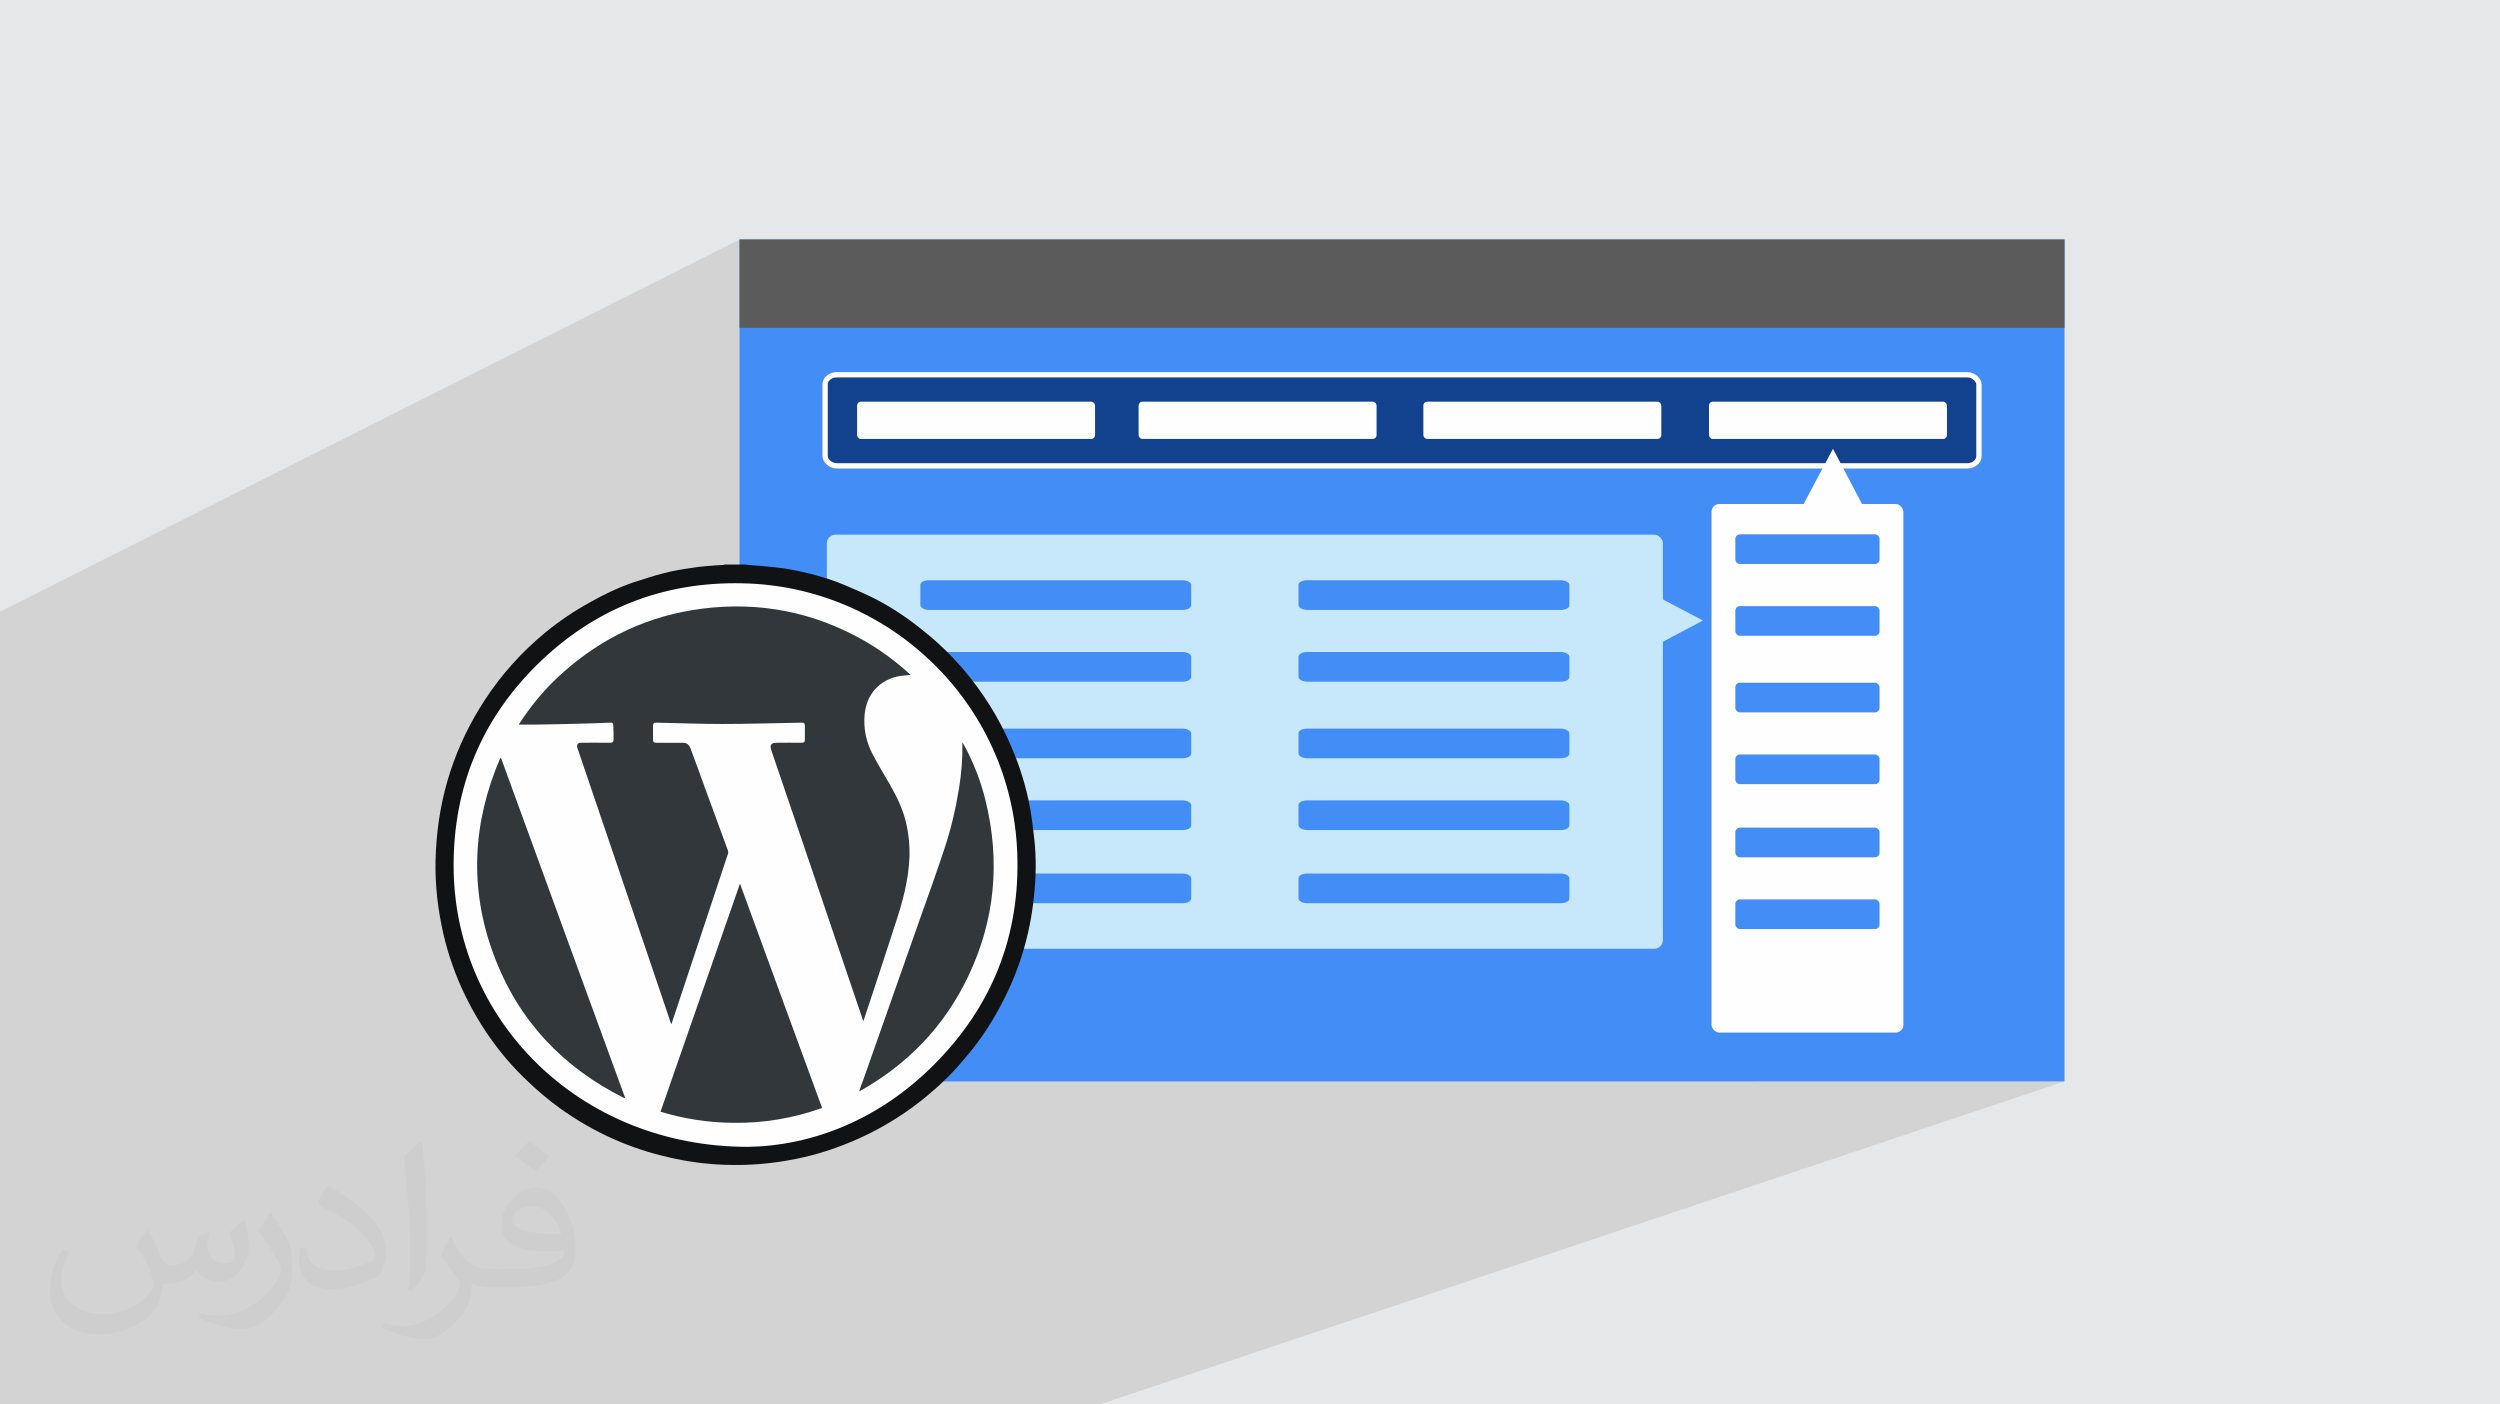
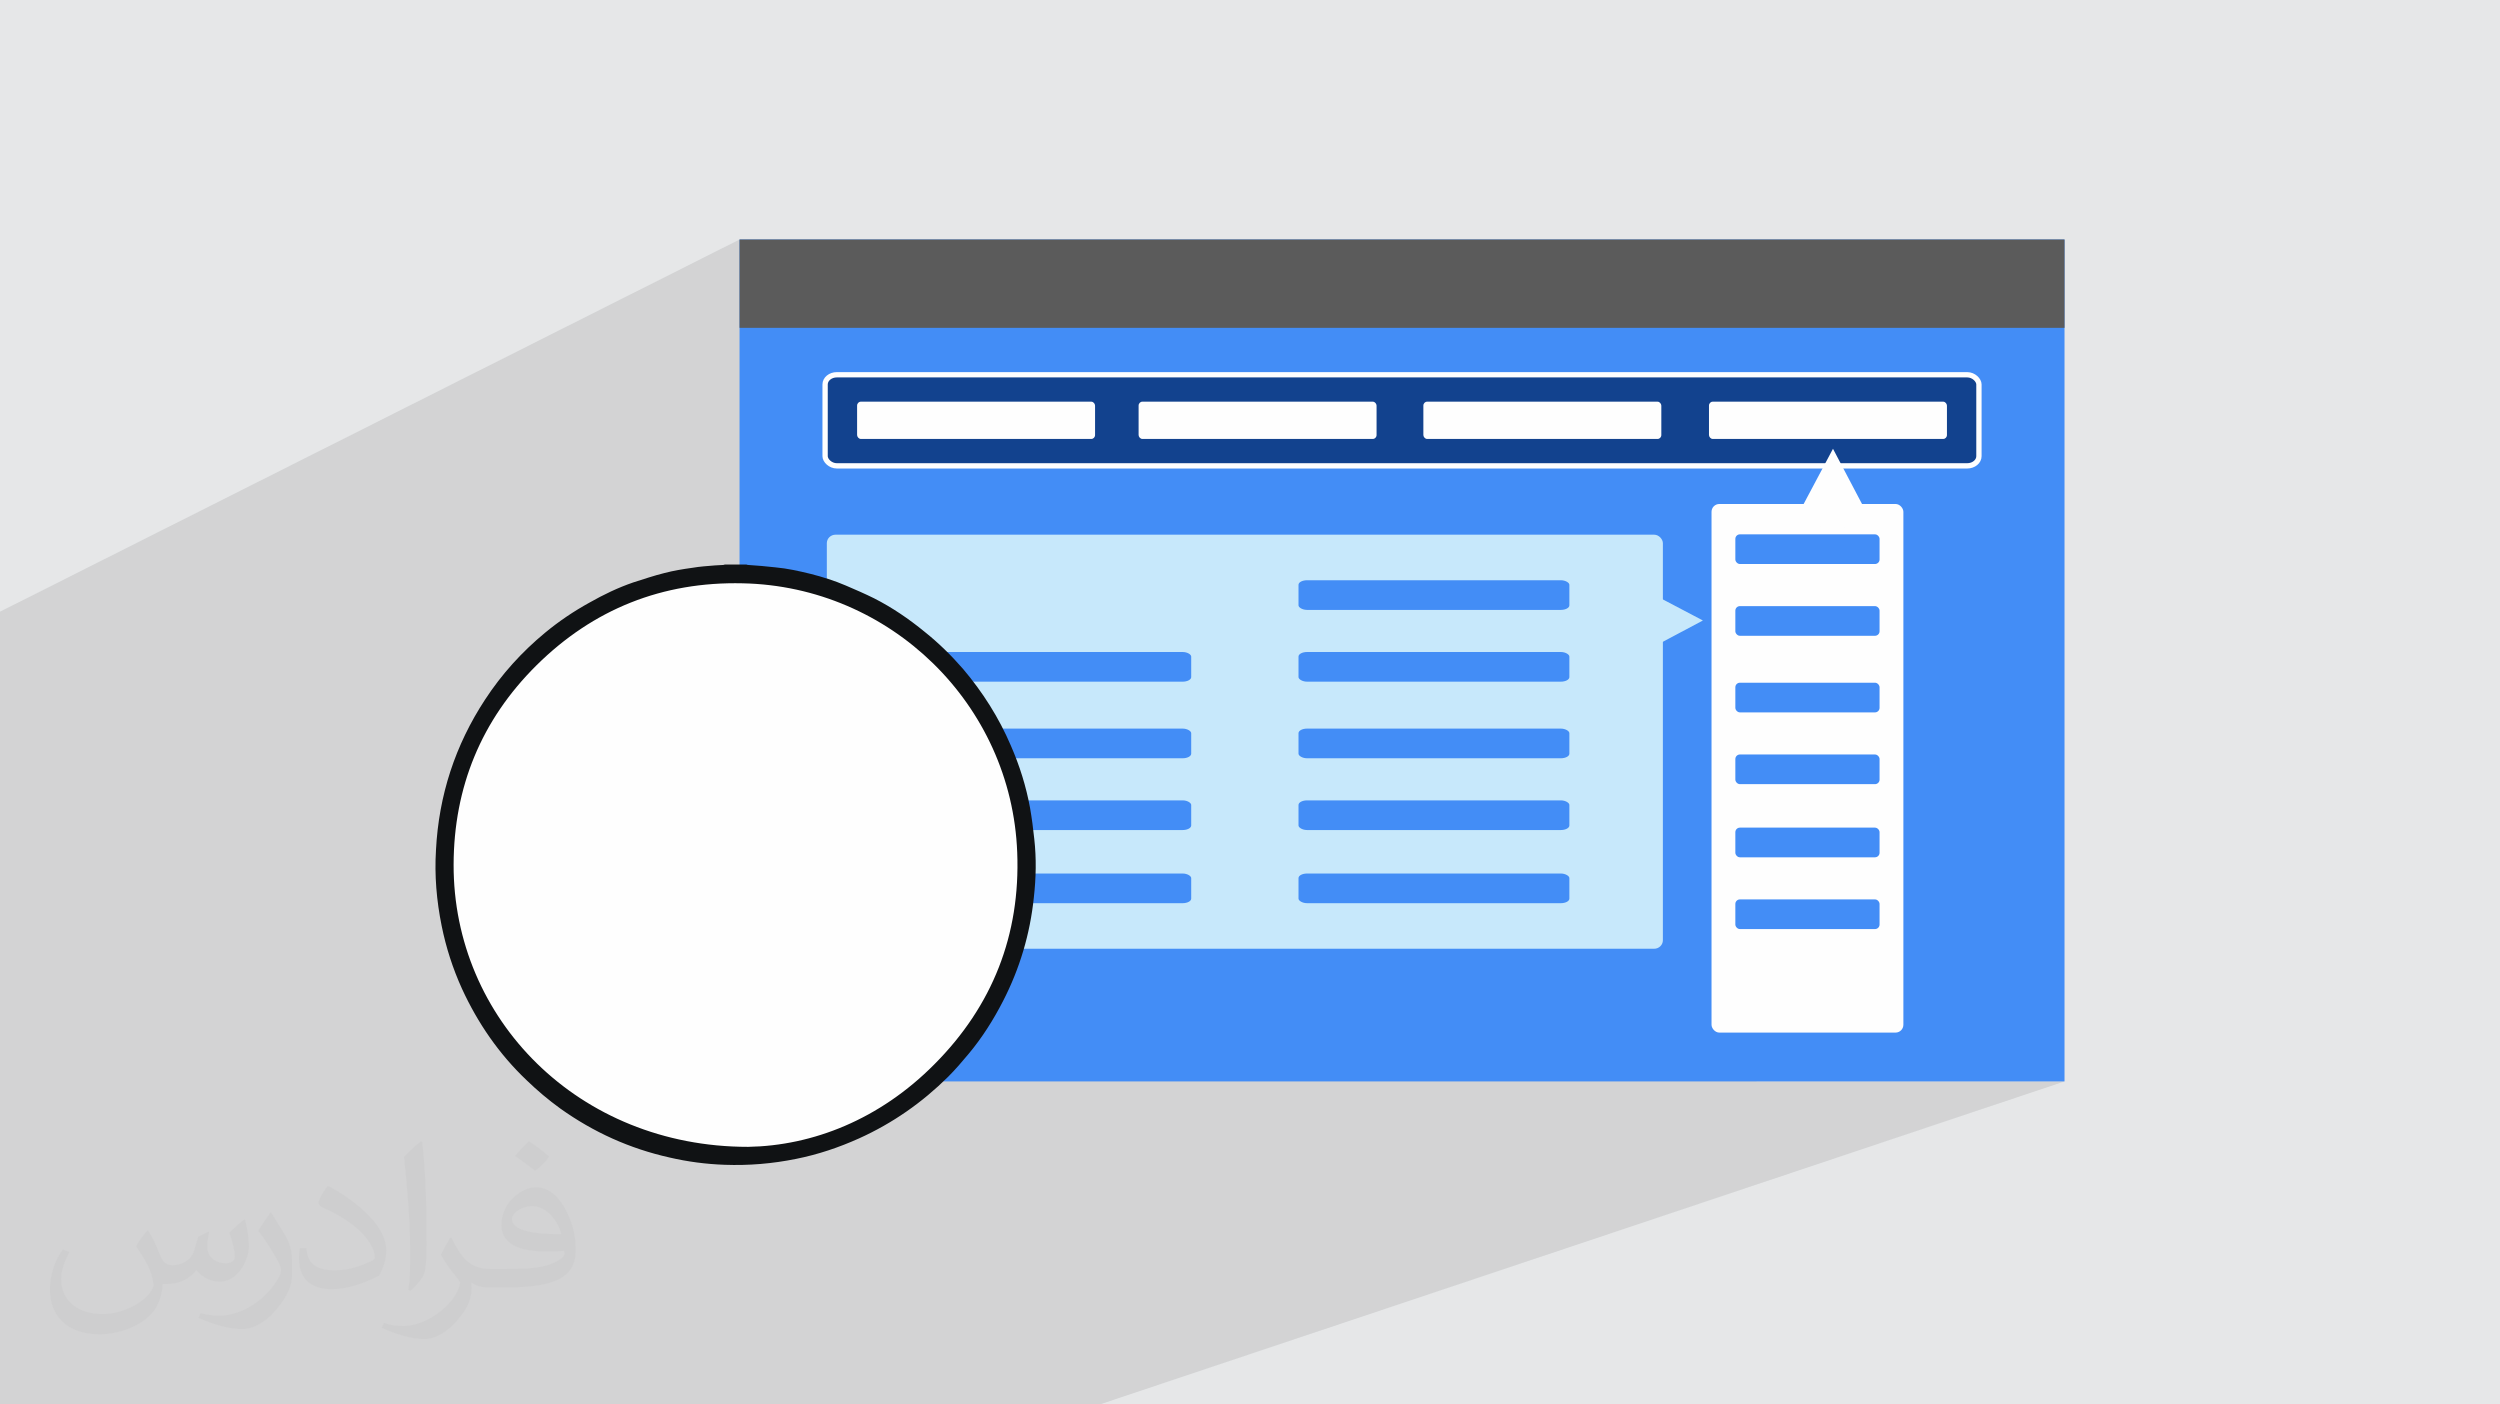
<svg xmlns="http://www.w3.org/2000/svg" xml:space="preserve" width="94.192mm" height="52.917mm" version="1.1" style="shape-rendering:geometricPrecision; text-rendering:geometricPrecision; image-rendering:optimizeQuality; fill-rule:evenodd; clip-rule:evenodd" viewBox="0 0 9404.92 5283.66">
  <defs>
    <style type="text/css">
   
    .str0 {stroke:#FEFEFE;stroke-width:19.97;stroke-miterlimit:22.926}
    .fil6 {fill:#FEFEFE}
    .fil4 {fill:#5B5B5B}
    .fil7 {fill:#C7E8FB}
    .fil5 {fill:#12428E}
    .fil3 {fill:#438DF6}
    .fil0 {fill:#E6E7E8}
    .fil10 {fill:#FEFEFE}
    .fil11 {fill:#101214;fill-rule:nonzero}
    .fil12 {fill:#32373C;fill-rule:nonzero}
    .fil9 {fill:#FFA852;fill-rule:nonzero}
    .fil8 {fill:#FFCC88;fill-rule:nonzero}
    .fil2 {fill:#373435;fill-opacity:0.031}
    .fil1 {fill:#2B2A29;fill-opacity:0.102}
   
  </style>
  </defs>
  <g id="Layer_x0020_1">
    <polygon class="fil0" points="-0,0 9404.92,0 9404.92,5283.66 -0,5283.66 " />
    <polygon class="fil1" points="-0,4056.85 -0,4033.76 -0,4030.17 -0,4016.87 -0,3999.6 -0,3977.33 -0,3956.06 -0,3927.46 -0,3926.21 -0,3920 -0,3886.56 -0,3884.05 -0,3868.23 -0,3850.81 -0,3823.07 -0,3817.22 -0,3816.07 -0,3814.66 -0,3809.36 -0,3770.59 -0,3768.32 -0,3739.22 -0,3698.85 -0,3698.84 -0,3698.82 -0,3697.98 -0,3524.77 -0,3497.31 -0,3477.63 -0,3467.83 -0,3452.67 -0,3450.41 -0,3438.4 -0,3430.79 -0,3416.01 -0,3416 -0,3415.95 -0,3415.93 -0,3382.14 -0,3382.13 -0,3362.25 -0,3338.12 -0,3330.7 -0,3297.69 -0,3293.72 -0,3046.49 -0,2912.32 -0,2601.18 -0,2301.09 2782.11,901.02 2782.11,1233.31 7766.63,1233.31 7345.23,1409.86 7408.28,1409.86 7415.6,1410.59 7422.43,1412.73 7428.61,1416.1 7434.02,1420.55 7438.47,1425.95 7441.83,1432.13 7443.97,1438.96 7444.71,1446.28 7444.71,1716.11 7443.97,1723.43 7441.83,1730.26 7438.47,1736.44 7434.02,1741.84 7428.61,1746.3 7422.43,1749.66 7063.68,1895.96 7131,1895.96 7136.92,1896.56 7142.44,1898.29 7147.44,1901 7151.79,1904.61 7155.4,1908.96 7158.11,1913.96 7159.84,1919.48 7160.44,1925.4 7160.44,3855.14 7159.84,3861.05 7158.11,3866.58 7155.4,3871.58 7151.79,3875.93 7147.44,3879.54 7142.44,3882.25 6606.02,4068.26 7766.63,4068.26 4136.57,5283.66 3100.98,5283.66 2080.14,5283.66 1549.15,5283.66 1456.5,5283.66 1386.36,5283.66 869.27,5283.66 848.78,5283.66 783.55,5283.66 599.82,5283.66 562.98,5283.66 542,5283.66 486.82,5283.66 435.46,5283.66 370.55,5283.66 289.75,5283.66 289.66,5283.66 289.63,5283.66 266.22,5283.66 197.44,5283.66 197.43,5283.66 197.41,5283.66 197.38,5283.66 195.95,5283.66 177.12,5283.66 174.26,5283.66 174.24,5283.66 167.61,5283.66 115.51,5283.66 -0,5283.66 -0,5203.23 -0,5187.24 -0,5165.97 -0,5161.46 -0,5154.38 -0,5122.32 -0,5116.62 -0,5109.82 -0,5063.2 -0,5062.6 -0,5010.44 -0,4971.73 -0,4942.99 -0,4931.16 -0,4919.65 -0,4912.9 -0,4882.78 -0,4881.77 -0,4873.83 -0,4873.79 -0,4873.76 -0,4868.01 -0,4864.96 -0,4843.22 -0,4817.71 -0,4744.62 -0,4712.26 -0,4711.18 -0,4689.37 -0,4688.67 -0,4688.14 -0,4686.59 -0,4635.44 -0,4586.97 -0,4580.12 -0,4554.86 -0,4528.52 -0,4502.21 -0,4490.07 -0,4469.56 -0,4450.13 -0,4443.58 -0,4391.23 -0,4371.32 -0,4368.73 -0,4360.95 -0,4332.29 -0,4307.83 -0,4275.1 -0,4264.69 -0,4246.54 -0,4231.45 -0,4213.29 -0,4198.08 -0,4197.49 -0,4125.92 -0,4104.35 -0,4102.5 -0,4101.41 -0,4095.93 -0,4066.5 -0,4062.34 " />
    <path class="fil2" d="M557.14 4629.28c17.95,27.21 29.6,53.36 40.96,82.43 8.45,16.91 12.93,48.09 52.57,48.09 11.61,0 28.28,-3.42 43.06,-11.61 16.63,-8.73 29.32,-21.94 35.94,-42l15.85 -53.36 38.57 -19.02 2.64 2.64c-5.27,20.09 -6.59,39.36 -6.59,54.43 0,44.63 38.57,61.56 69.22,61.56 17.95,0 34.09,-8.73 34.09,-25.11 0,-21.13 -8.98,-57.06 -20.62,-89.29 17.95,-17.95 35.94,-35.94 56.53,-50.47l3.17 1.6c8.98,38.04 14,75.56 14,100.66 0,24.57 -10.83,51.79 -19.81,69.49 -18.49,34.87 -51.25,62.62 -90.87,62.62 -30.1,0 -63.65,-15.07 -86.66,-43.06l-1.32 0c-21.66,26.96 -55.22,51.25 -108.86,51.25l-16.63 0c-2.64,35.41 -10.29,60.49 -21.94,82.95 -31.95,62.34 -126.81,106.47 -216.1,106.47 -124.17,0 -186.51,-71.59 -186.51,-166.96 0,-58.91 19.27,-113.6 48.88,-152.42l24.29 10.04c-18.49,35.41 -30.91,68.68 -30.91,101.45 0,89.29 72.66,131.83 156.4,131.83 77.68,0 173.83,-49.41 191.28,-106.72 -6.59,-62.62 -30.1,-91.93 -66.04,-148.99 10.83,-19.02 24.83,-38.04 42.28,-58.38l3.17 0 0 0 0 0 -0.02 -0.09zm1432.14 -336.04c26.15,16.39 51.79,35.66 76.87,57.85 -14,19.81 -31.45,37.79 -53.11,53.64 -25.11,-20.34 -50.19,-37.79 -75.84,-56.27 17.42,-19.55 34.62,-38.29 52.04,-55.22l0 0 0 0 0 0 0 0 0 0 0.03 0zm13.47 244.11c-42.28,0 -76.87,27.75 -76.87,48.34 0,44.13 84.53,57.85 185.72,57.31 -12.68,-51.79 -57.06,-105.68 -108.86,-105.68l0.01 0.03zm-94.86 236.19c54.96,0 103.04,-1.6 139.74,-10.83 40.96,-10.29 75.56,-30.91 75.56,-45.17 0,-3.7 0,-8.19 -1.32,-11.89 -22.98,2.11 -49.41,2.11 -72.38,2.11 -74.49,0 -131.55,-16.91 -154.02,-58.66 -5.55,-11.61 -9.51,-24.57 -9.51,-39.36 0,-40.43 17.42,-79.79 48.09,-107 25.61,-22.45 53.89,-36.44 82.67,-36.44 52.04,0 93.51,41.75 122.57,107.54 15.85,35.94 26.68,77.4 26.68,129.72 0,34.87 -9.51,64.19 -31.17,85.85 -40.43,39.11 -114.92,53.89 -229.04,53.89l-51.79 0 0 0 -13.47 0c-28.28,0 -48.62,-5.02 -64.72,-17.42l-2.64 0c0.79,6.59 1.32,12.93 1.32,19.02 0,25.61 -8.45,58.38 -25.61,84.53 -50.72,75.3 -105.68,108.04 -153.24,108.04 -48.09,0 -107,-18.49 -160.11,-42.54l9.51 -18.49c17.17,7.13 40.96,11.89 73.7,11.89 85.85,0 198.66,-82.43 212.66,-163 -3.17,-6.59 -8.98,-15.32 -17.17,-24.57 -25.11,-29.85 -40.96,-54.68 -55.75,-80.83 12.68,-25.11 24.29,-45.17 35.13,-63.4l4.49 -0.53c36.72,74.77 69.99,117.55 144.23,117.55l11.61 0 0 0 53.89 0 0 0 0 0 0 0 0 0 0 0 0.09 0.01zm-371.98 79c6.34,-34.34 6.87,-72.91 6.87,-108.86l0 -53.36c0,-99.6 -12.68,-244.36 -22.98,-338.68 17.95,-19.27 43.06,-42 62.87,-57.31l5.81 1.6c13.47,118.62 16.63,256 16.63,383.06 0,33.3 -1.32,65.79 -4.49,89.55 -1.85,30.1 -19.27,52.83 -56.53,87.7l-8.19 -3.7zm-382.8 -157.19c1.85,46.77 24.83,83.49 105.15,83.49 49.93,0 92.19,-12.93 138.96,-35.13 8.45,-3.7 12.93,-8.73 12.93,-12.93 0,-29.32 -22.45,-68.15 -60.23,-103.55 -36.72,-33.3 -85.34,-62.62 -130.76,-82.18 -15.6,-6.59 -20.62,-13.47 -20.62,-20.09 0,-13.47 17.95,-41.75 32.77,-62.09l5.02 -0.53c52.04,27.21 110.17,67.64 153.24,112.53 39.11,41.47 63.4,83.49 63.4,129.19 0,33.81 -10.29,65.51 -26.96,95.11 -57.06,28.79 -117.83,50.72 -178.06,50.72 -73.17,0 -123.1,-34.34 -123.1,-114.92 0,-8.73 0,-22.19 3.17,-39.64l25.11 0 0 0 0 0 0 0 0 0 0 0 -0.02 0zm-132.37 -132.9l45.45 73.45c16.63,27.21 32.23,56.81 32.23,103.55l0 59.7c0,48.34 -30.91,100.13 -80.83,151.38 -39.11,34.62 -73.7,49.41 -105.68,49.41 -47.55,0 -101.98,-14.79 -164.85,-41.75l7.13 -18.49c19.81,5.27 42.79,9.77 71.06,9.77 90.36,-0.53 182.8,-66.57 225.08,-147.15 5.02,-9.26 6.87,-17.95 6.87,-24.04 0,-9.26 -5.02,-19.55 -8.98,-28.79 -22.98,-43.31 -48.62,-82.95 -76.87,-119.68 14.79,-23.25 29.6,-45.7 45.7,-67.9l3.7 0.53 0 0 0 0 0 0 0 0 0 0 -0.02 0.01z" />
    <g id="_1550815098128">
      <g>
        <rect class="fil3" x="2782.11" y="901.02" width="4984.52" height="3167.25" />
        <rect class="fil4" x="2782.11" y="901.02" width="4984.52" height="332.3" />
        <rect class="fil5 str0" x="3104.02" y="1409.85" width="4340.69" height="342.69" rx="44.15" ry="36.43" />
        <g>
          <rect class="fil6" x="3224.38" y="1511.1" width="895.21" height="140.19" rx="14.02" ry="14.72" />
          <rect class="fil6" x="4283.39" y="1511.1" width="895.21" height="140.19" rx="14.02" ry="14.72" />
          <rect class="fil6" x="5354.64" y="1511.1" width="895.21" height="140.19" rx="14.02" ry="14.72" />
          <rect class="fil6" x="6429.14" y="1511.1" width="895.21" height="140.19" rx="14.02" ry="14.72" />
        </g>
        <rect class="fil6" x="6438.72" y="1895.96" width="721.72" height="1988.62" rx="29.44" ry="29.44" />
        <polygon class="fil6" points="7054,1989.42 6895.64,1688.26 6742.47,1976.44 " />
        <g>
          <rect class="fil3" x="6528.29" y="2010.18" width="542.59" height="111.63" rx="17.17" ry="17.17" />
          <rect class="fil3" x="6528.29" y="2280.18" width="542.59" height="111.63" rx="17.17" ry="17.17" />
          <rect class="fil3" x="6528.29" y="2568.34" width="542.59" height="111.63" rx="17.17" ry="17.17" />
          <rect class="fil3" x="6528.29" y="2838.33" width="542.59" height="111.63" rx="17.17" ry="17.17" />
          <rect class="fil3" x="6528.29" y="3113.52" width="542.59" height="111.63" rx="17.17" ry="17.17" />
          <rect class="fil3" x="6528.29" y="3383.52" width="542.59" height="111.63" rx="17.17" ry="17.17" />
        </g>
        <rect class="fil7" x="3110.52" y="2011.47" width="3145.18" height="1557.66" rx="32.74" ry="31.89" />
        <polygon class="fil7" points="6105.13,2175.88 6406.27,2334.25 6118.11,2487.41 " />
        <g>
          <g>
            <rect class="fil3" x="4884.95" y="2182.81" width="1018.98" height="111.63" rx="32.25" ry="17.17" />
            <rect class="fil3" x="4884.95" y="2452.81" width="1018.98" height="111.63" rx="32.25" ry="17.17" />
            <rect class="fil3" x="4884.95" y="2740.97" width="1018.98" height="111.63" rx="32.25" ry="17.17" />
            <rect class="fil3" x="4884.95" y="3010.96" width="1018.98" height="111.63" rx="32.25" ry="17.17" />
            <rect class="fil3" x="4884.95" y="3286.15" width="1018.98" height="111.63" rx="32.25" ry="17.17" />
          </g>
          <g>
-             <rect class="fil3" x="3462.29" y="2182.81" width="1018.98" height="111.63" rx="32.25" ry="17.17" />
            <rect class="fil3" x="3462.29" y="2452.81" width="1018.98" height="111.63" rx="32.25" ry="17.17" />
            <rect class="fil3" x="3462.29" y="2740.97" width="1018.98" height="111.63" rx="32.25" ry="17.17" />
            <rect class="fil3" x="3462.29" y="3010.96" width="1018.98" height="111.63" rx="32.25" ry="17.17" />
            <rect class="fil3" x="3462.29" y="3286.15" width="1018.98" height="111.63" rx="32.25" ry="17.17" />
          </g>
        </g>
      </g>
      <g>
        <polygon id="XMLID_56_" class="fil8" points="3275.88,3559.22 2745.48,3559.22 2348.38,3109.38 2746.86,3109.38 " />
        <path id="XMLID_61_" class="fil9" d="M3012.07 4167.38l0 0c-147.18,0 -265.18,-119.41 -265.18,-265.19l0 -342.95 531.76 0 0 342.95c0,145.8 -119.43,265.19 -266.59,265.19z" />
        <path class="fil10" d="M3852.99 3252.66c0,-599.57 -485.98,-1085.56 -1085.57,-1085.56 -599.57,0 -1085.56,485.98 -1085.56,1085.56 0,599.58 485.98,1085.57 1085.56,1085.57 599.58,0 1085.57,-485.98 1085.57,-1085.57z" />
        <path class="fil11" d="M2807.84 2123.66c2.46,0.82 4.1,1.64 6.28,1.64 34.67,2.46 69.1,4.92 102.94,9.04 45.33,4.1 88.76,13.91 132.42,24.57 45.04,11.47 89.55,25.4 132.13,43.69 36.33,15.58 72.34,31.12 107.04,48.34 67.99,34.67 130.5,77.25 189.78,125.85 52.42,41.76 100.21,88.75 144.71,139.81 73.72,87.08 134.63,182.92 179.67,288.31 33.03,75.64 57.6,153.71 72.36,235.08 6.81,38.74 11.73,77.25 15.83,116.56 8.19,73.17 6.58,146.37 -1.66,219.53 -14.18,137.05 -52.67,267.03 -116.03,390.17 -36.33,70.71 -78.91,138.15 -129.93,199.02 -24.57,29.49 -49.13,58.16 -76.41,85.45 -97.47,96.93 -209.41,175.04 -335.02,231.79 -76.41,34.41 -155.33,60.89 -237.53,77.26 -88.75,18.01 -178.56,25.4 -267.84,22.11 -70.17,-2.45 -138.96,-11.47 -207.23,-27.31 -150.42,-33.6 -286.67,-95.28 -411.73,-184.56 -44.48,-32.23 -86.27,-67.44 -126.39,-106.2 -103.76,-98.56 -183.46,-214.34 -243.24,-344.27 -34.67,-76.45 -60.05,-155.33 -76.46,-236.7 -19.12,-94.48 -27.29,-189.77 -21.31,-285.88 10.62,-204.77 72.08,-393.71 184.85,-565.46 62.25,-95.28 138.16,-179.09 225.79,-251.45 51.86,-42.86 107.58,-80.55 167.1,-113.29 52.43,-29.77 106.76,-55.95 164.07,-75.64 38.74,-12.28 78.1,-25.67 117.69,-35.51 34.42,-9 69.63,-14.77 105.1,-19.64 28.13,-4.92 56.76,-6.59 85.45,-9.04 10.62,-0.82 20.75,-0.82 30.32,-1.64 1.64,0 4.36,-0.82 6,-1.64 27.02,0 54.05,0 81.35,0l0 0 0 0 -0.04 0 -0.04 -0.03 -0.03 -0.01 0.02 0.03zm6.28 2190.76l0 0c243.55,-4.1 495.83,-103.48 701.14,-310.71 218.44,-219.21 323.83,-487.32 311.5,-796.94 -21.3,-558.06 -478.35,-1000.92 -1032.84,-1012.39 -301.67,-6.83 -562.16,96.93 -775.94,308.77 -207.24,205.61 -310.72,457.9 -311.51,749.46 -1.65,579.37 468.53,1061.79 1107.67,1061.79l0 0 0 0.05 0 0 -0.02 -0.02 -0.01 -0.01z" />
-         <path class="fil12" d="M2525.8 3853.3c-3.29,-7.37 -5.74,-13.91 -7.37,-20.2 -54.05,-159.46 -107.59,-318.34 -161.91,-476.71 -60.59,-179.37 -121.78,-357.65 -182.38,-536.77 -0.81,-1.65 -0.81,-2.45 -1.64,-4.1 -4.1,-13.91 0,-21.31 13.91,-21.31 31.96,-0.81 63.34,0 94.46,0 5.74,0 11.73,0 16.4,0 6.53,0 10.92,-4.1 10.92,-9.82 0,-19.12 0,-37.95 -1.1,-56.76 0,-7.37 -3.8,-9.83 -11.2,-9.01 -42.04,1.64 -84.62,3.29 -126.69,4.1 -55.18,1.64 -110.29,2.45 -165.21,3.3 -17.47,0 -33.6,0 -52.67,0 46.95,-73.17 102.11,-138.97 165.99,-195.49 150.43,-134.06 324.62,-215.42 524.5,-240.82 215.15,-27.29 418.27,12.3 608.05,119.87 63.34,36.33 120.71,78.87 175.82,129.14 -13.91,1.36 -26.22,2.46 -38.49,4.1 -37.11,5.74 -70.18,22.12 -95.31,50.23 -23.2,26.24 -34.67,56.51 -38.77,90.94 -5.74,55.18 4.9,107.85 31.12,156.17 19.93,37.94 42.05,73.98 63.35,110.83 27.83,48.63 51.88,98.85 63.34,153.99 8.19,38.51 11.47,76.97 10.65,116.57 -3.29,89.55 -26.5,173.38 -54.31,257.2 -38.51,118.49 -77,236.69 -116.58,354.92 -0.82,2.73 -0.82,4.1 -2.46,7.37 -0.81,-2.99 -2.45,-4.64 -3.29,-7.37 -52.68,-156.17 -105.39,-312.07 -158.63,-468.24 -60.89,-180.22 -122.33,-359.86 -184.02,-540.86 -7.37,-22.12 -2.46,-30.32 21.31,-30.32 29.77,-0.81 60.05,0 89.54,0 13.1,0 14.73,-1.64 14.73,-15.54 0,-15.57 0,-32.21 0,-47.78 0,-9.83 -3.3,-13.11 -13.11,-12.3 -99.37,1.64 -199.04,4.92 -298.44,4.92 -81.91,0 -163.26,-3.3 -245.72,-4.92 -10.61,-0.81 -13.91,2.46 -13.91,12.3 0,16.37 0,32.77 0,49.44 0,10.66 2.45,13.91 13.91,13.91 33.03,0 65.8,0 98.57,0 15.02,0 23.2,7.37 28.1,20.47 17.2,45.84 34.41,92.02 51.06,138.96 30.32,82.17 59.79,164.07 90.37,246.54 0.54,3.3 1.64,8.2 0,11.47 -69.87,211.05 -140.6,423.2 -210.48,634.23 -0.82,2.73 -1.66,4.37 -2.46,7.38l0 0 0 0 0 0 0 0 -0.02 -0.07 0.05 0.02zm706.87 250.94c4.64,-15.02 9.83,-28.97 15.57,-43.69 70.71,-201.21 141.96,-402.7 212.69,-603.92 30.56,-86.27 61.68,-171.75 90.37,-259.08 25.68,-75.38 43.68,-153.46 56.77,-233.16 8.47,-54.32 13.37,-109.19 12.3,-164.37 0,-2.46 0,-4.09 1.1,-6.54 38.51,69.1 67.44,141.41 85.99,217.86 55.97,227.46 36.33,447.79 -64.15,659.64 -89.28,188.39 -227.42,332.26 -408.99,433.85 0,0 -0.81,-0.56 -1.64,-0.56l0 0 0 0 0 0 -0.03 -0.04 0.02 0 0 0zm-1347.69 -1252.39c155.08,426.43 311.25,852.13 466.59,1277.77 -0.82,0.81 -1.64,0.81 -2.46,1.64 -232.63,-115.77 -400.24,-293.5 -491.45,-538.41 -92.83,-248.74 -80.56,-496.92 24.03,-740.44 0.55,0 2.19,0 3.29,-0.54l0 0 -0.02 0 0 -0.02 0.01 0.01zm1207.86 1316.25c-109.18,38.75 -220.33,57.6 -334.45,55.95 -93.66,-0.81 -184,-14.75 -273.55,-41.75 99.4,-285.32 198.77,-570.36 298.97,-858.15 103.74,282.59 205.31,562.96 309.05,843.93l0 0 0 0 0 0 -0.03 0 0 0.02 0.01 0z" />
      </g>
    </g>
  </g>
</svg>